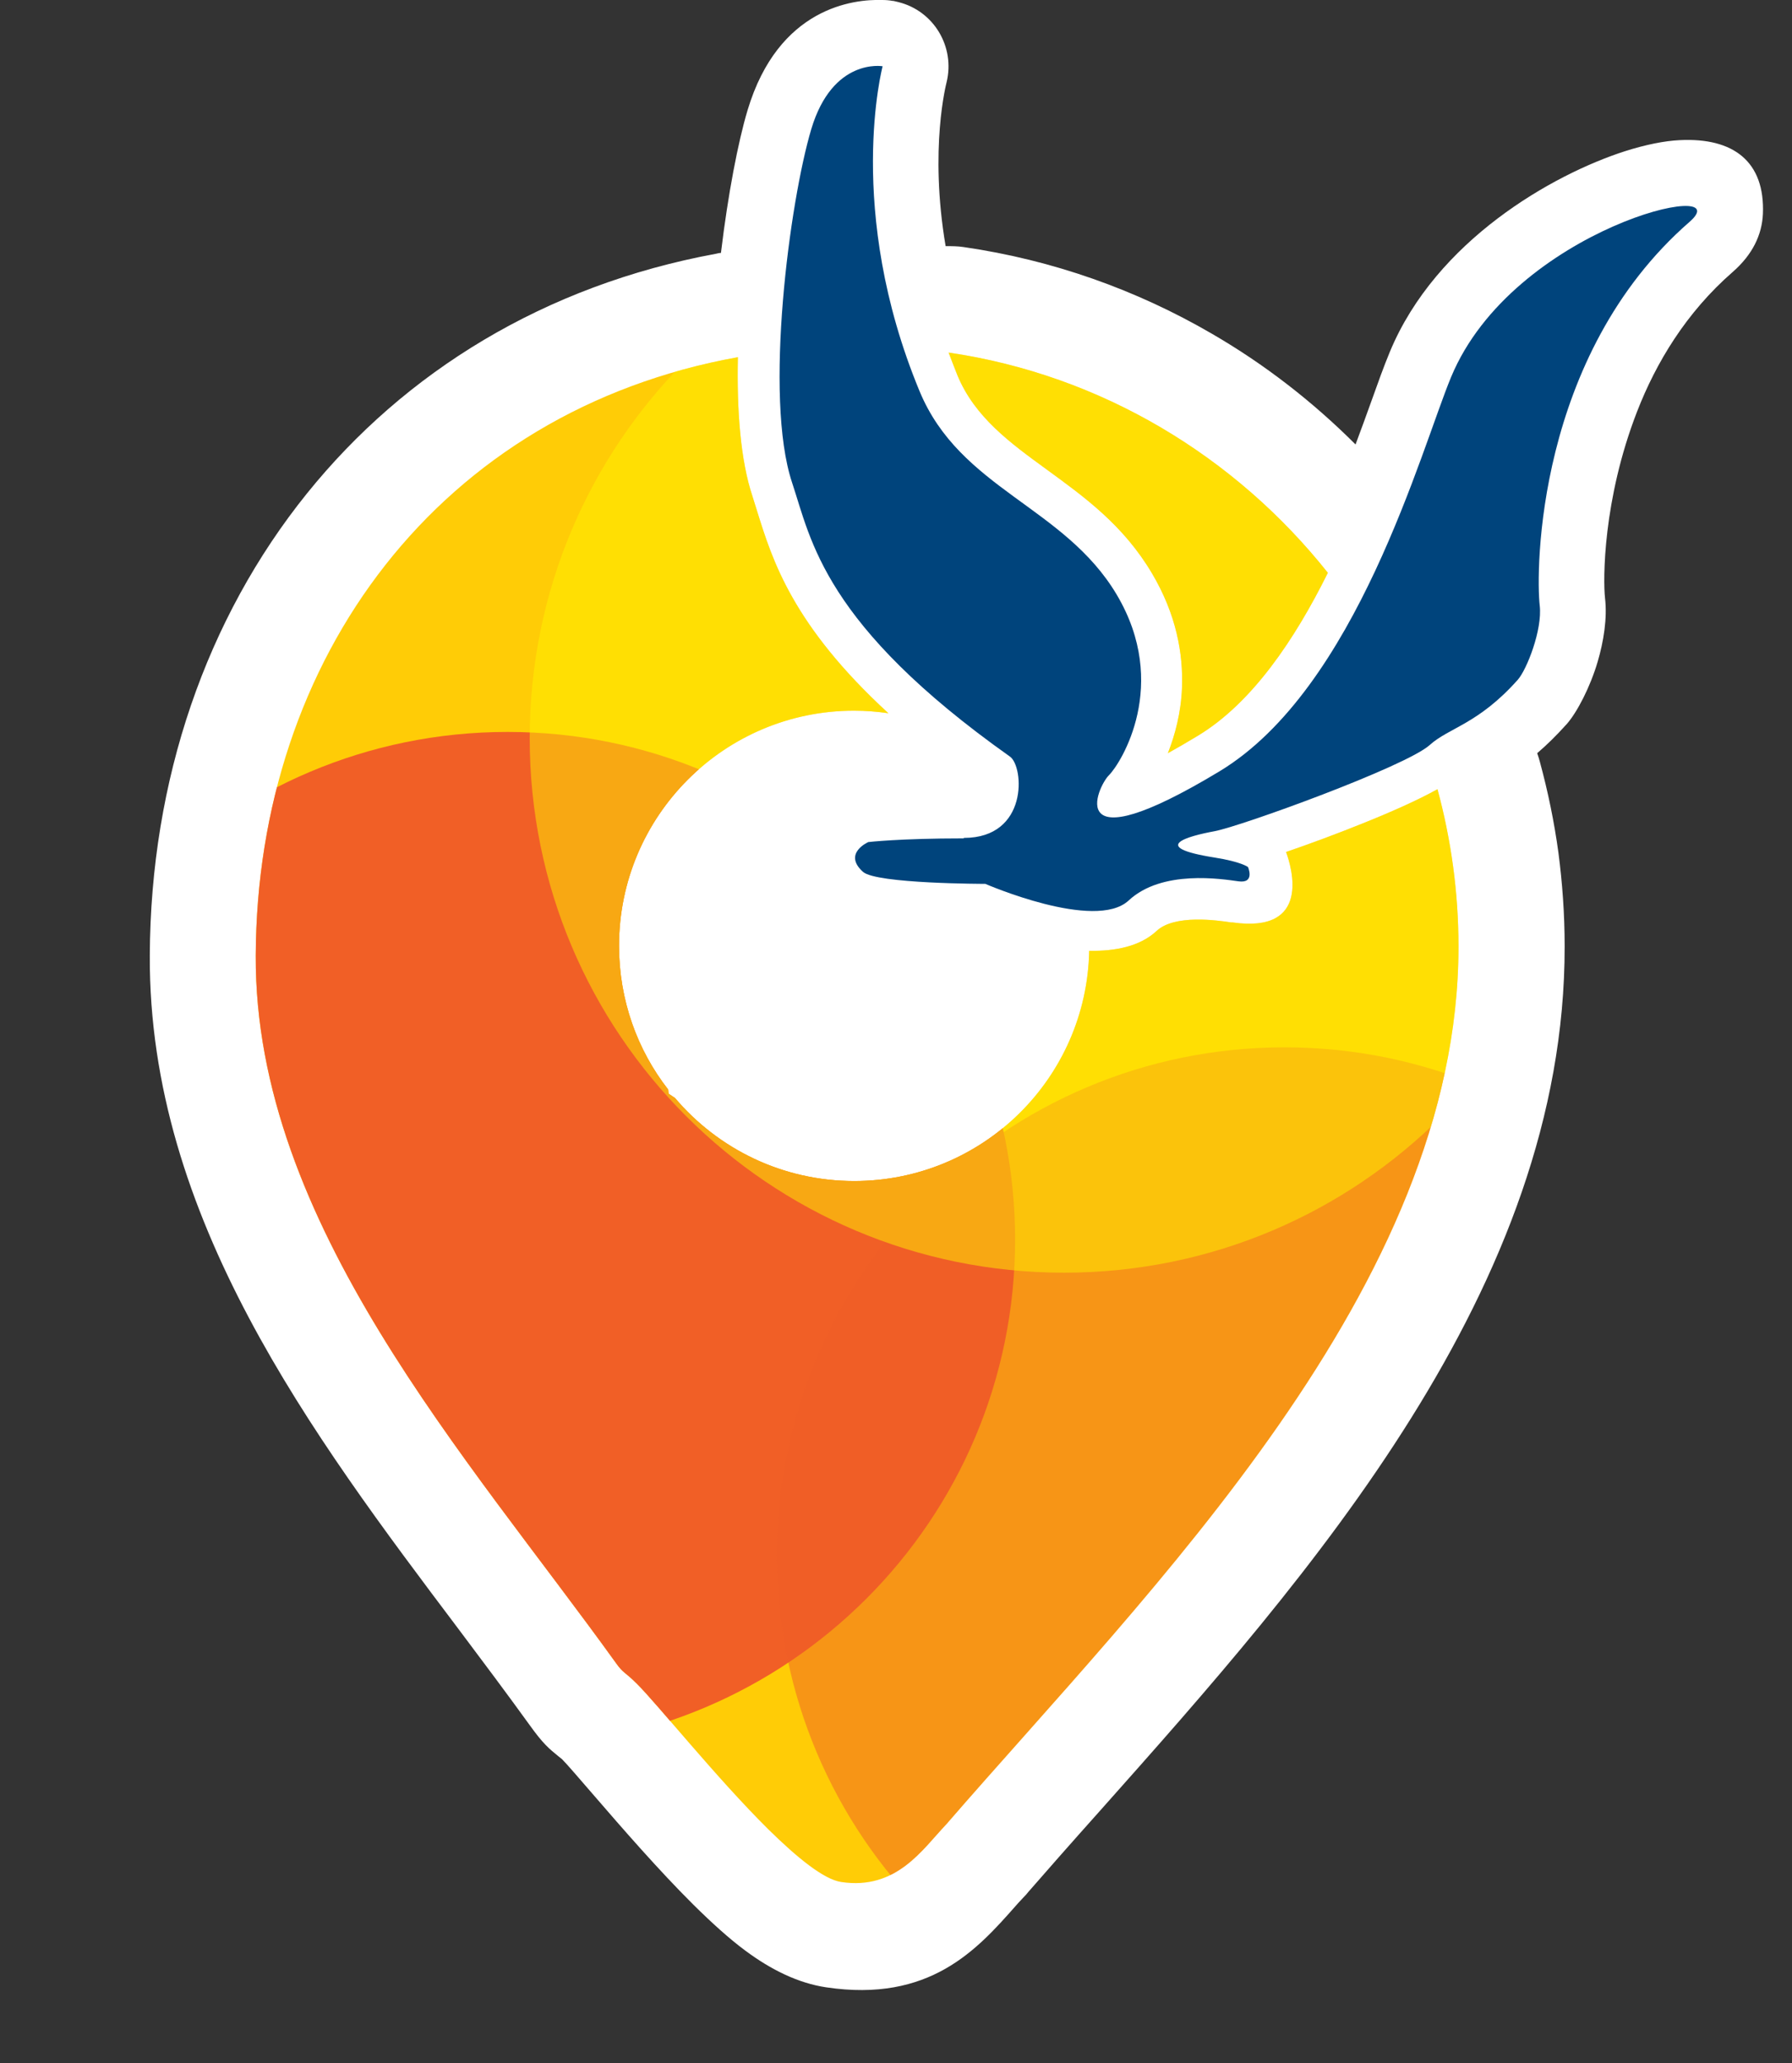
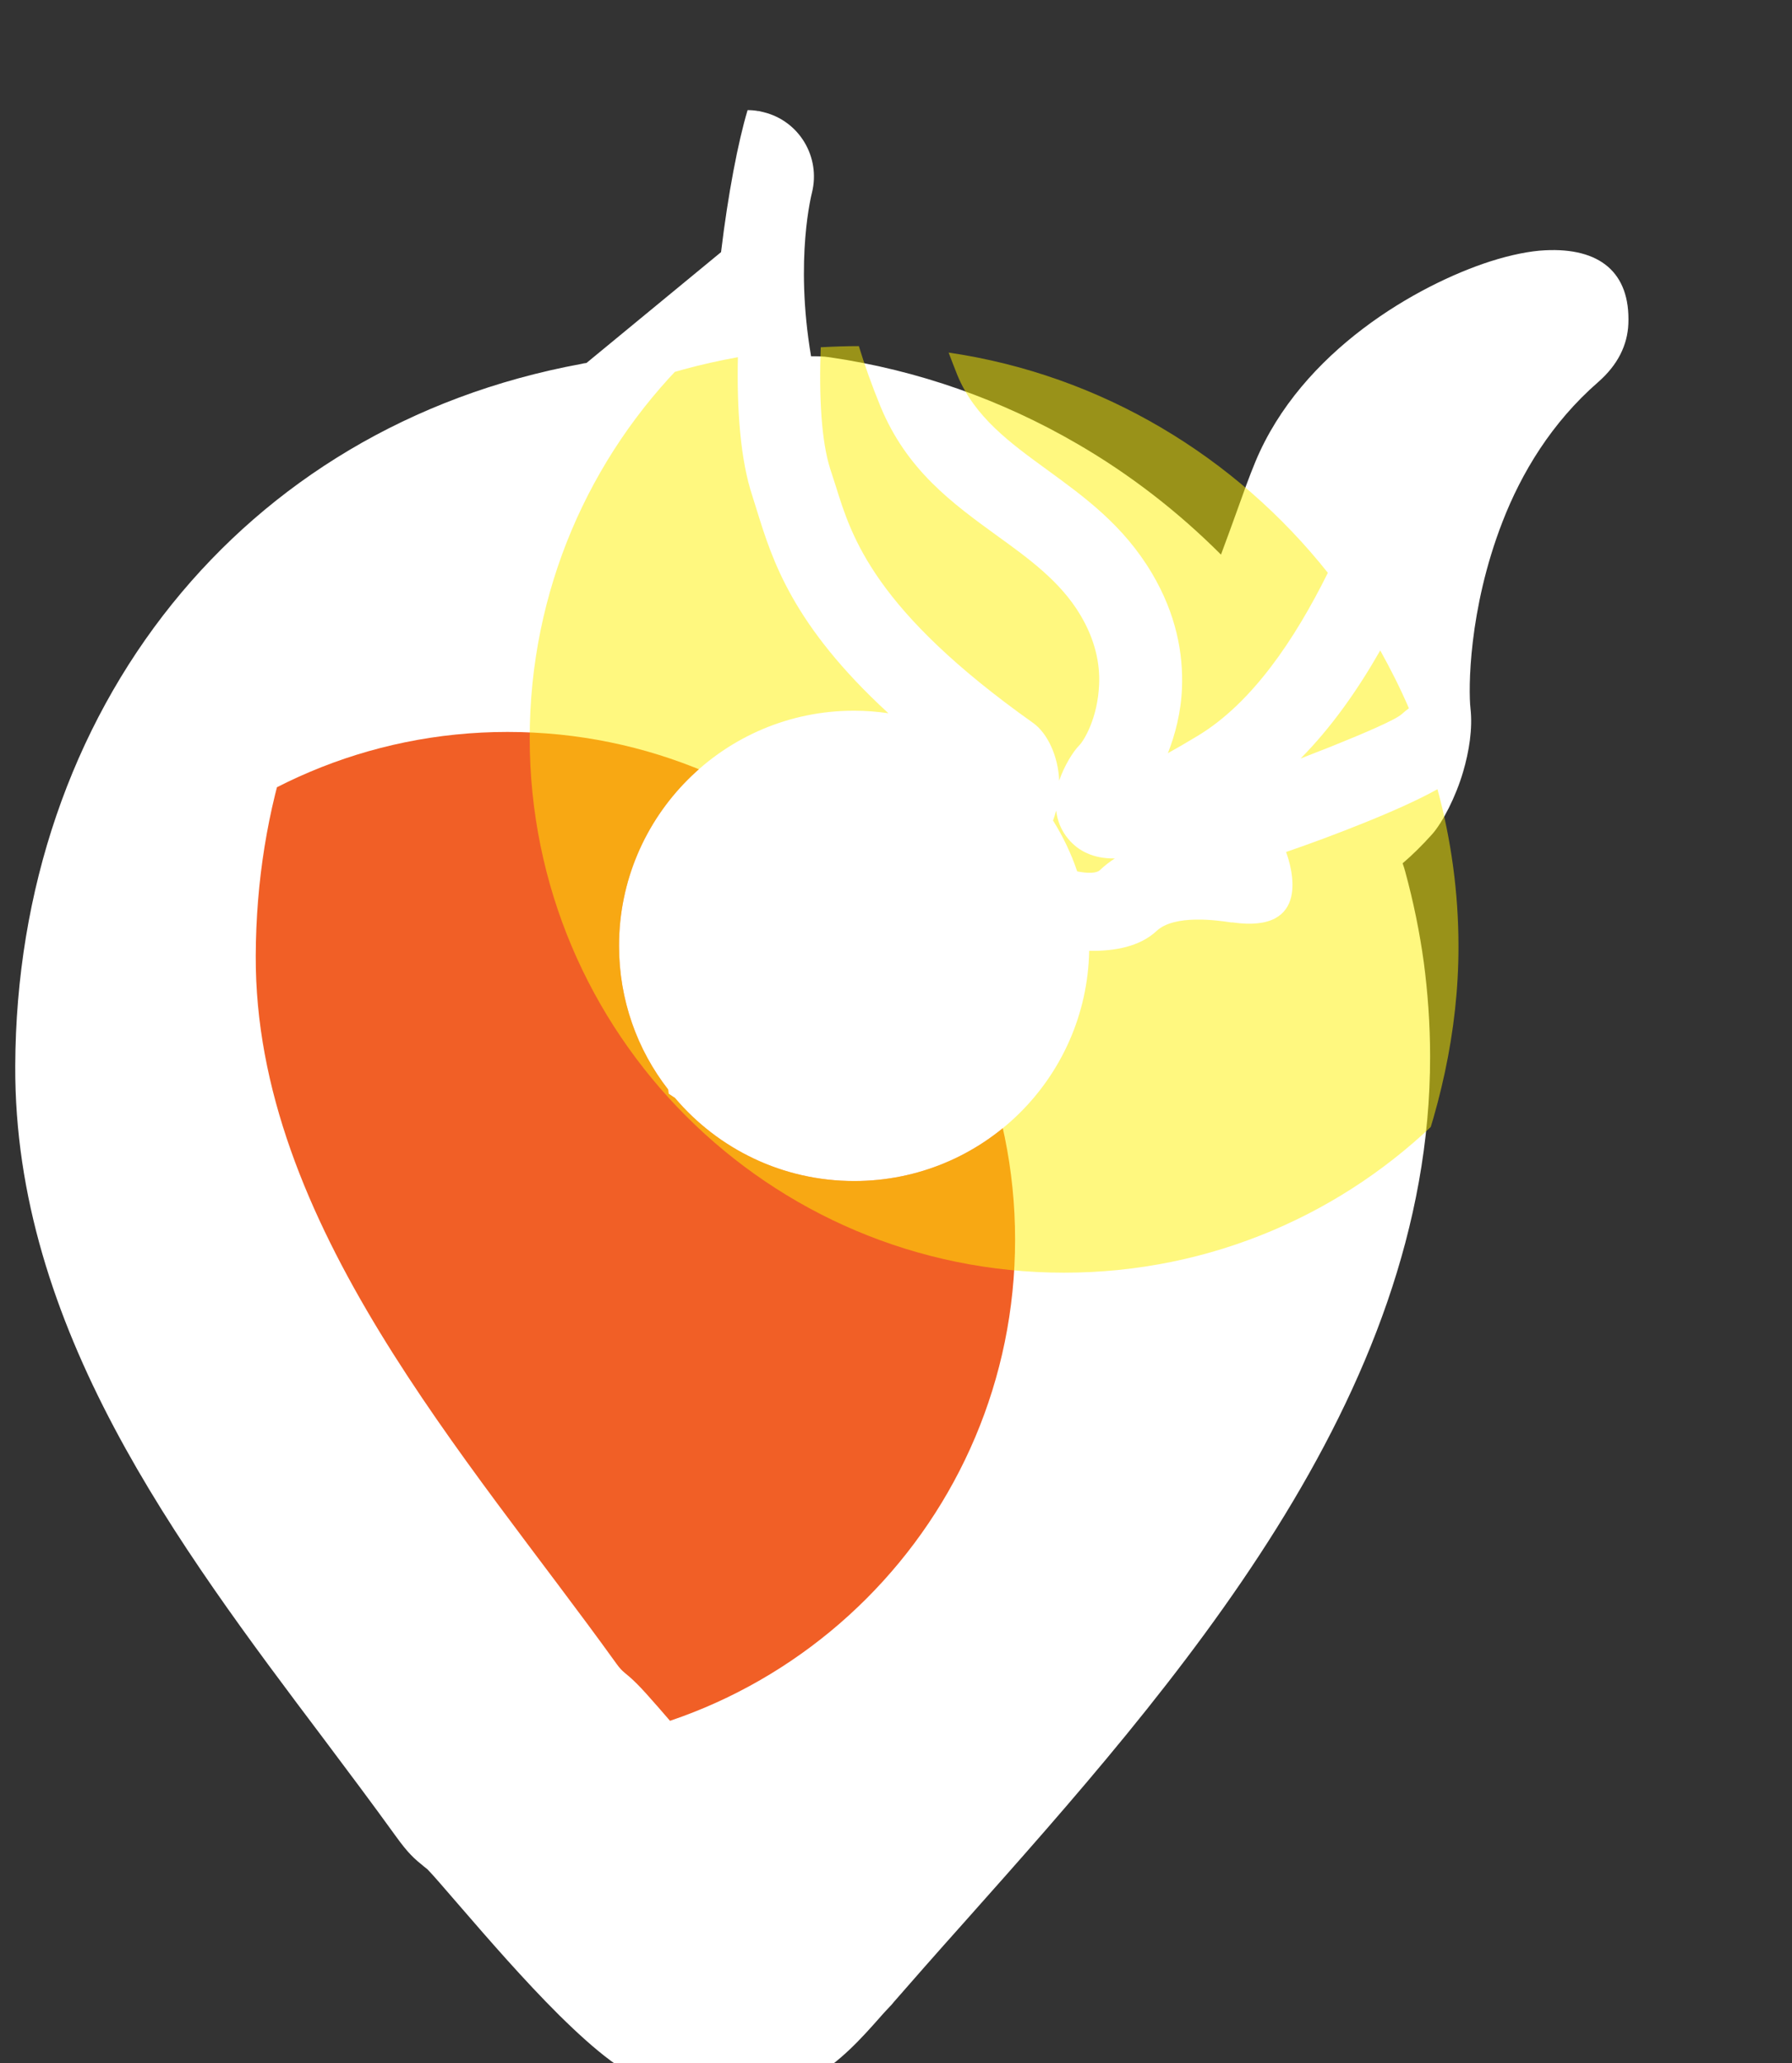
<svg xmlns="http://www.w3.org/2000/svg" id="Capa_2" viewBox="0 0 77.64 89.35">
  <rect x="0" y="0" width="77.64" height="89.35" fill="#333333" stroke="none" />
  <defs>
    <clipPath id="clippath">
      <path d="m57.54,24.82c-4-5.04-9.81-8.58-16.44-9.55.12.32.25.65.38.98.75,1.82,2.3,2.94,3.85,4.07,1.66,1.21,3.34,2.42,4.58,4.51,1.05,1.77,1.36,3.48,1.3,4.97-.04,1.06-.3,2.03-.61,2.82.38-.21.81-.46,1.29-.75,2.36-1.42,4.21-4.18,5.64-7.06m3.51,5.86c-.37-.86-.79-1.69-1.24-2.5-.97,1.7-2.11,3.33-3.45,4.68l1.28-.5c1.52-.61,2.84-1.18,3.1-1.42.1-.09.21-.18.32-.26Zm-23.82-15.68c-.56,0-1.11.02-1.66.05-.08,2.11.02,4.07.42,5.3l.23.71c.69,2.22,1.67,5.38,8.55,10.26.62.44,1.09,1.44,1.13,2.5.22-.65.61-1.27.87-1.53.2-.2.8-1.17.86-2.64.04-.88-.16-1.91-.81-3-.86-1.45-2.24-2.45-3.6-3.43-1.97-1.43-3.92-2.85-5.06-5.6-.37-.9-.68-1.77-.94-2.62Zm8.4,20.54c.43.69.79,1.43,1.05,2.21.46.09.83.09.99-.06.2-.19.42-.36.64-.5h-.01c-.92.01-1.57-.32-2.01-.85-.31-.37-.47-.79-.52-1.22l-.02.06c-.03.12-.07.23-.11.35Zm-16.38,12.02c-.09-.06-.18-.12-.27-.18-.01-.07-.02-.13-.02-.18-1.34-1.72-2.13-3.88-2.13-6.23,0-5.62,4.56-10.18,10.18-10.18.51,0,1,.04,1.49.11-4.16-3.82-5.03-6.64-5.69-8.76l-.2-.64c-.52-1.56-.68-3.73-.63-6.02-12.92,2.32-20.84,13.03-20.89,25.92-.05,11.58,9.19,21.71,15.61,30.64.32.45.38.37.9.89.9.89,3.43,4.06,5.69,6.3,1.25,1.23,2.41,2.18,3.17,2.29,2.39.36,3.52-1.42,4.54-2.49,8.85-10.21,22.21-23.3,22.2-38.03,0-2.35-.32-4.63-.91-6.81-.82.46-2.03,1-3.31,1.51-1.07.43-2.23.86-3.25,1.21.25.68,1.1,3.54-2.32,3.05h-.06c-.59-.09-2.45-.36-3.23.37-.72.67-1.79.88-2.92.86-.11,5.53-4.62,9.97-10.18,9.97-3.11,0-5.89-1.39-7.76-3.59Z" clip-rule="evenodd" fill="none" />
    </clipPath>
  </defs>
  <g id="Capa_1-2">
    <path d="m26.17,51.02c-.61-.47-1.07-1.06-1.37-1.72-.75-1.09-1.35-2.29-1.79-3.56-.52-1.51-.8-3.12-.8-4.77,0-4.09,1.66-7.79,4.34-10.46,1.06-1.06,2.28-1.96,3.62-2.66-.95-1.74-1.38-3.14-1.76-4.35l-.05-.19-.14-.44c-.14-.44-.26-.89-.37-1.36-2.96,1.31-5.45,3.24-7.37,5.63-3.07,3.81-4.77,8.79-4.79,14.28-.03,8.24,6.06,16.34,11.54,23.62,1.05,1.39,2.07,2.75,3.02,4.07.13.11.31.28.59.55.46.46,1.09,1.19,1.87,2.09,1.1,1.28,2.53,2.93,3.79,4.18.2.2.39.38.58.55l.02-.03c.2-.23.39-.44.5-.56,1.44-1.66,2.3-2.63,3.18-3.62,7.51-8.44,16.58-18.65,17.69-29.16-.52.45-1.15.82-1.89,1.09-1.06.39-2.33.53-3.85.32h-.06c-.1-.02-.26-.05-.41-.06-.34.22-.68.41-1.04.57-.71,2.5-2.06,4.73-3.87,6.5-2.68,2.63-6.33,4.24-10.35,4.24-2.2,0-4.3-.49-6.2-1.37-1.76-.82-3.34-1.97-4.64-3.37" fill="#fff" fill-rule="evenodd" />
-     <path d="m31.24,10.92c.3-2.5.74-4.79,1.15-6.15C33.73.31,36.99-.04,38.22,0c.15,0,.3.01.46.04h.03c.07.02.14.03.21.05,1.54.38,2.47,1.94,2.09,3.48,0,.01-.76,2.85-.04,7.09.26,0,.52,0,.78.04,3.87.56,7.5,1.86,10.75,3.75,2.28,1.32,4.37,2.94,6.23,4.8.25-.66.47-1.28.67-1.83.3-.84.55-1.54.82-2.19,2-4.81,7.04-7.67,10.18-8.68.91-.29,1.73-.45,2.37-.48,2.36-.12,3.7.95,3.61,3.19-.04.91-.45,1.77-1.31,2.52-2.02,1.76-3.32,3.93-4.14,6.04-1.49,3.83-1.48,7.31-1.39,8.09.1.87-.06,1.87-.32,2.75-.32,1.09-.89,2.19-1.34,2.7h0s0,0,0,0c-.46.51-.88.92-1.28,1.26.04.12.08.23.11.35.36,1.32.63,2.64.81,3.96.17,1.3.27,2.65.27,4.05.02,14.78-11.05,27.24-20.11,37.42-1.28,1.43-2.51,2.83-3.11,3.52-.07.09-.15.18-.24.27-.19.2-.26.28-.33.36-1.67,1.89-3.72,4.19-8.21,3.52-1.2-.18-2.37-.75-3.5-1.59-.69-.51-1.45-1.2-2.24-1.98-1.52-1.51-3.09-3.32-4.3-4.72-.65-.75-1.18-1.37-1.4-1.59l-.15-.12c-.42-.34-.68-.56-1.24-1.34-.99-1.37-2.03-2.76-3.09-4.17-6.36-8.44-13.43-17.84-13.38-29.17.03-7.62,2.45-14.61,6.81-20.02,4.24-5.26,10.29-9.01,17.72-10.38.07-.02.14-.03.22-.04Z" fill="#fff" fill-rule="evenodd" />
-     <path d="m57.54,24.82c-4-5.04-9.81-8.58-16.44-9.55.12.32.25.65.38.98.75,1.82,2.3,2.94,3.85,4.07,1.66,1.21,3.34,2.42,4.58,4.51,1.05,1.77,1.36,3.48,1.3,4.97-.04,1.06-.3,2.03-.61,2.82.38-.21.81-.46,1.29-.75,2.36-1.42,4.21-4.18,5.64-7.06m3.51,5.86c-.37-.86-.79-1.69-1.24-2.5-.97,1.7-2.11,3.33-3.45,4.68l1.28-.5c1.52-.61,2.84-1.18,3.1-1.42.1-.09.21-.18.32-.26Zm-23.82-15.68c-.56,0-1.11.02-1.66.05-.08,2.11.02,4.07.42,5.3l.23.71c.69,2.22,1.67,5.38,8.55,10.26.62.44,1.09,1.44,1.13,2.5.22-.65.61-1.27.87-1.53.2-.2.8-1.17.86-2.64.04-.88-.16-1.91-.81-3-.86-1.45-2.24-2.45-3.6-3.43-1.97-1.43-3.92-2.85-5.06-5.6-.37-.9-.68-1.77-.94-2.62Zm8.4,20.54c.43.69.79,1.43,1.05,2.21.46.09.83.09.99-.06.2-.19.42-.36.64-.5h-.01c-.92.01-1.57-.32-2.01-.85-.31-.37-.47-.79-.52-1.22l-.02.06c-.03.12-.07.23-.11.35Zm-16.38,12.02c-.09-.06-.18-.12-.27-.18-.01-.07-.02-.13-.02-.18-1.34-1.72-2.13-3.88-2.13-6.23,0-5.62,4.56-10.18,10.18-10.18.51,0,1,.04,1.49.11-4.16-3.82-5.03-6.64-5.69-8.76l-.2-.64c-.52-1.56-.68-3.73-.63-6.02-12.92,2.32-20.84,13.03-20.89,25.92-.05,11.58,9.19,21.71,15.61,30.64.32.45.38.37.9.89.9.89,3.43,4.06,5.69,6.3,1.25,1.23,2.41,2.18,3.17,2.29,2.39.36,3.52-1.42,4.54-2.49,8.85-10.21,22.21-23.3,22.2-38.03,0-2.35-.32-4.63-.91-6.81-.82.46-2.03,1-3.31,1.51-1.07.43-2.23.86-3.25,1.21.25.68,1.1,3.54-2.32,3.05h-.06c-.59-.09-2.45-.36-3.23.37-.72.67-1.79.88-2.92.86-.11,5.53-4.62,9.97-10.18,9.97-3.11,0-5.89-1.39-7.76-3.59Z" fill="#ffcc06" fill-rule="evenodd" />
+     <path d="m31.24,10.92c.3-2.5.74-4.79,1.15-6.15c.15,0,.3.01.46.04h.03c.07.02.14.03.21.05,1.54.38,2.47,1.94,2.09,3.48,0,.01-.76,2.85-.04,7.09.26,0,.52,0,.78.04,3.87.56,7.5,1.86,10.75,3.75,2.28,1.32,4.37,2.94,6.23,4.8.25-.66.47-1.28.67-1.83.3-.84.55-1.54.82-2.19,2-4.81,7.04-7.67,10.18-8.68.91-.29,1.73-.45,2.37-.48,2.36-.12,3.7.95,3.61,3.19-.04.91-.45,1.77-1.31,2.52-2.02,1.76-3.32,3.93-4.14,6.04-1.49,3.83-1.48,7.31-1.39,8.09.1.87-.06,1.87-.32,2.75-.32,1.09-.89,2.19-1.34,2.7h0s0,0,0,0c-.46.51-.88.92-1.28,1.26.04.12.08.23.11.35.36,1.32.63,2.64.81,3.96.17,1.3.27,2.65.27,4.05.02,14.78-11.05,27.24-20.11,37.42-1.28,1.43-2.51,2.83-3.11,3.52-.07.09-.15.18-.24.27-.19.2-.26.28-.33.36-1.67,1.89-3.72,4.19-8.21,3.52-1.2-.18-2.37-.75-3.5-1.59-.69-.51-1.45-1.2-2.24-1.98-1.52-1.51-3.09-3.32-4.3-4.72-.65-.75-1.18-1.37-1.4-1.59l-.15-.12c-.42-.34-.68-.56-1.24-1.34-.99-1.37-2.03-2.76-3.09-4.17-6.36-8.44-13.43-17.84-13.38-29.17.03-7.62,2.45-14.61,6.81-20.02,4.24-5.26,10.29-9.01,17.72-10.38.07-.02.14-.03.22-.04Z" fill="#fff" fill-rule="evenodd" />
    <g clip-path="url(#clippath)">
      <path d="m21.99,31.7c12.15,0,21.99,9.85,21.99,21.99s-9.85,21.99-21.99,21.99S0,65.84,0,53.69s9.85-21.99,21.99-21.99" fill="#f15f26" fill-rule="evenodd" />
-       <path d="m55.65,45.36c12.15,0,21.99,9.85,21.99,21.99s-9.85,21.99-21.99,21.99-21.99-9.85-21.99-21.99,9.85-21.99,21.99-21.99" fill="#f15f26" fill-rule="evenodd" opacity=".5" />
      <path d="m46.1,8.82c12.79,0,23.15,10.36,23.15,23.15s-10.36,23.15-23.15,23.15-23.15-10.36-23.15-23.15,10.36-23.15,23.15-23.15" fill="#fff200" fill-rule="evenodd" opacity=".5" />
    </g>
-     <path d="m41.75,36.31c-2.79,0-4.13.16-4.13.16,0,0-1.12.49-.23,1.29.58.52,5.3.52,5.3.52,0,0,4.76,2.07,6.21.72,1.45-1.35,4.04-.93,4.76-.83.73.1.41-.62.41-.62,0,0-.3-.23-1.45-.41-2.89-.46-1.14-.93,0-1.14,1.14-.21,8.28-2.8,9.32-3.73.84-.76,2.1-.9,3.82-2.83.39-.44,1.07-2.17.95-3.21-.17-1.46-.17-10.82,6.49-16.62,2.25-1.96-7.64.25-10.33,6.72-1.3,3.13-4.09,13.49-10.04,17.08-6.82,4.11-5.3.67-4.78.16.52-.52,2.65-3.92.33-7.82-2.28-3.83-6.78-4.56-8.54-8.81-3.25-7.84-1.6-14.07-1.6-14.07,0,0-2.16-.38-3.09,2.72-.93,3.11-2.07,11.6-.83,15.32.83,2.49,1.35,6.13,9.44,11.86.61.44.8,3.52-2,3.52Z" fill="#00447c" />
  </g>
</svg>